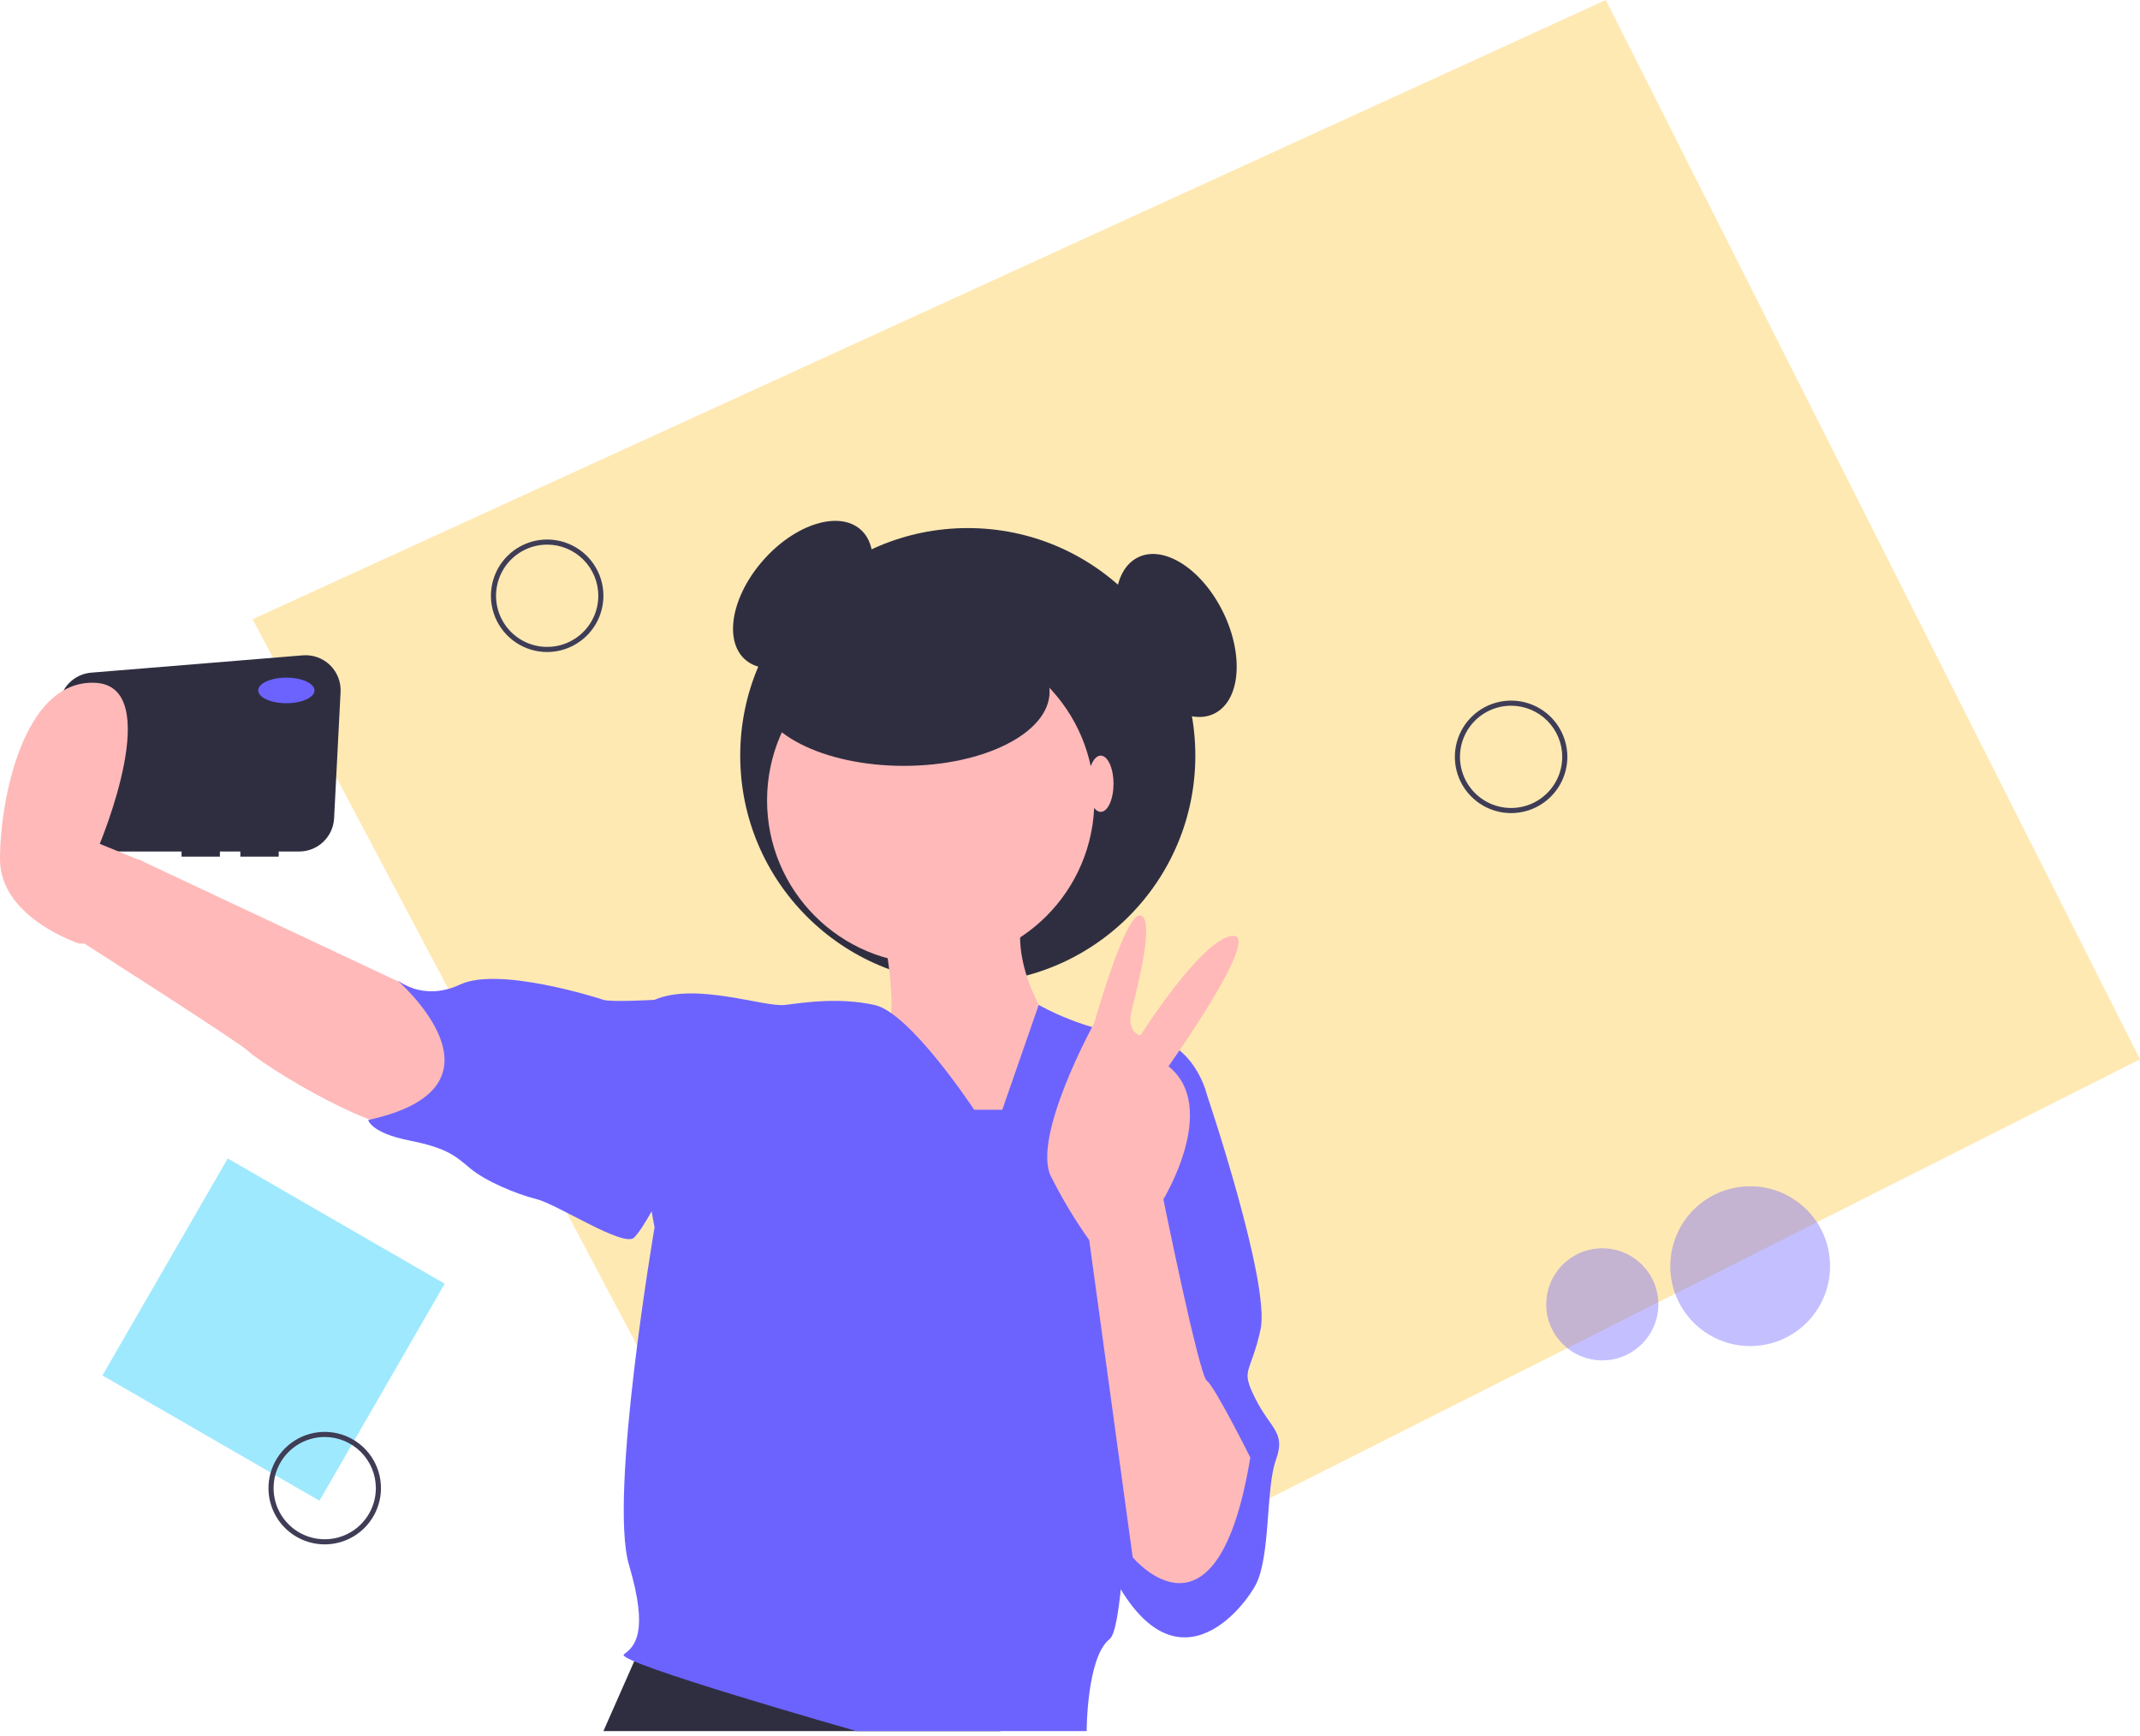
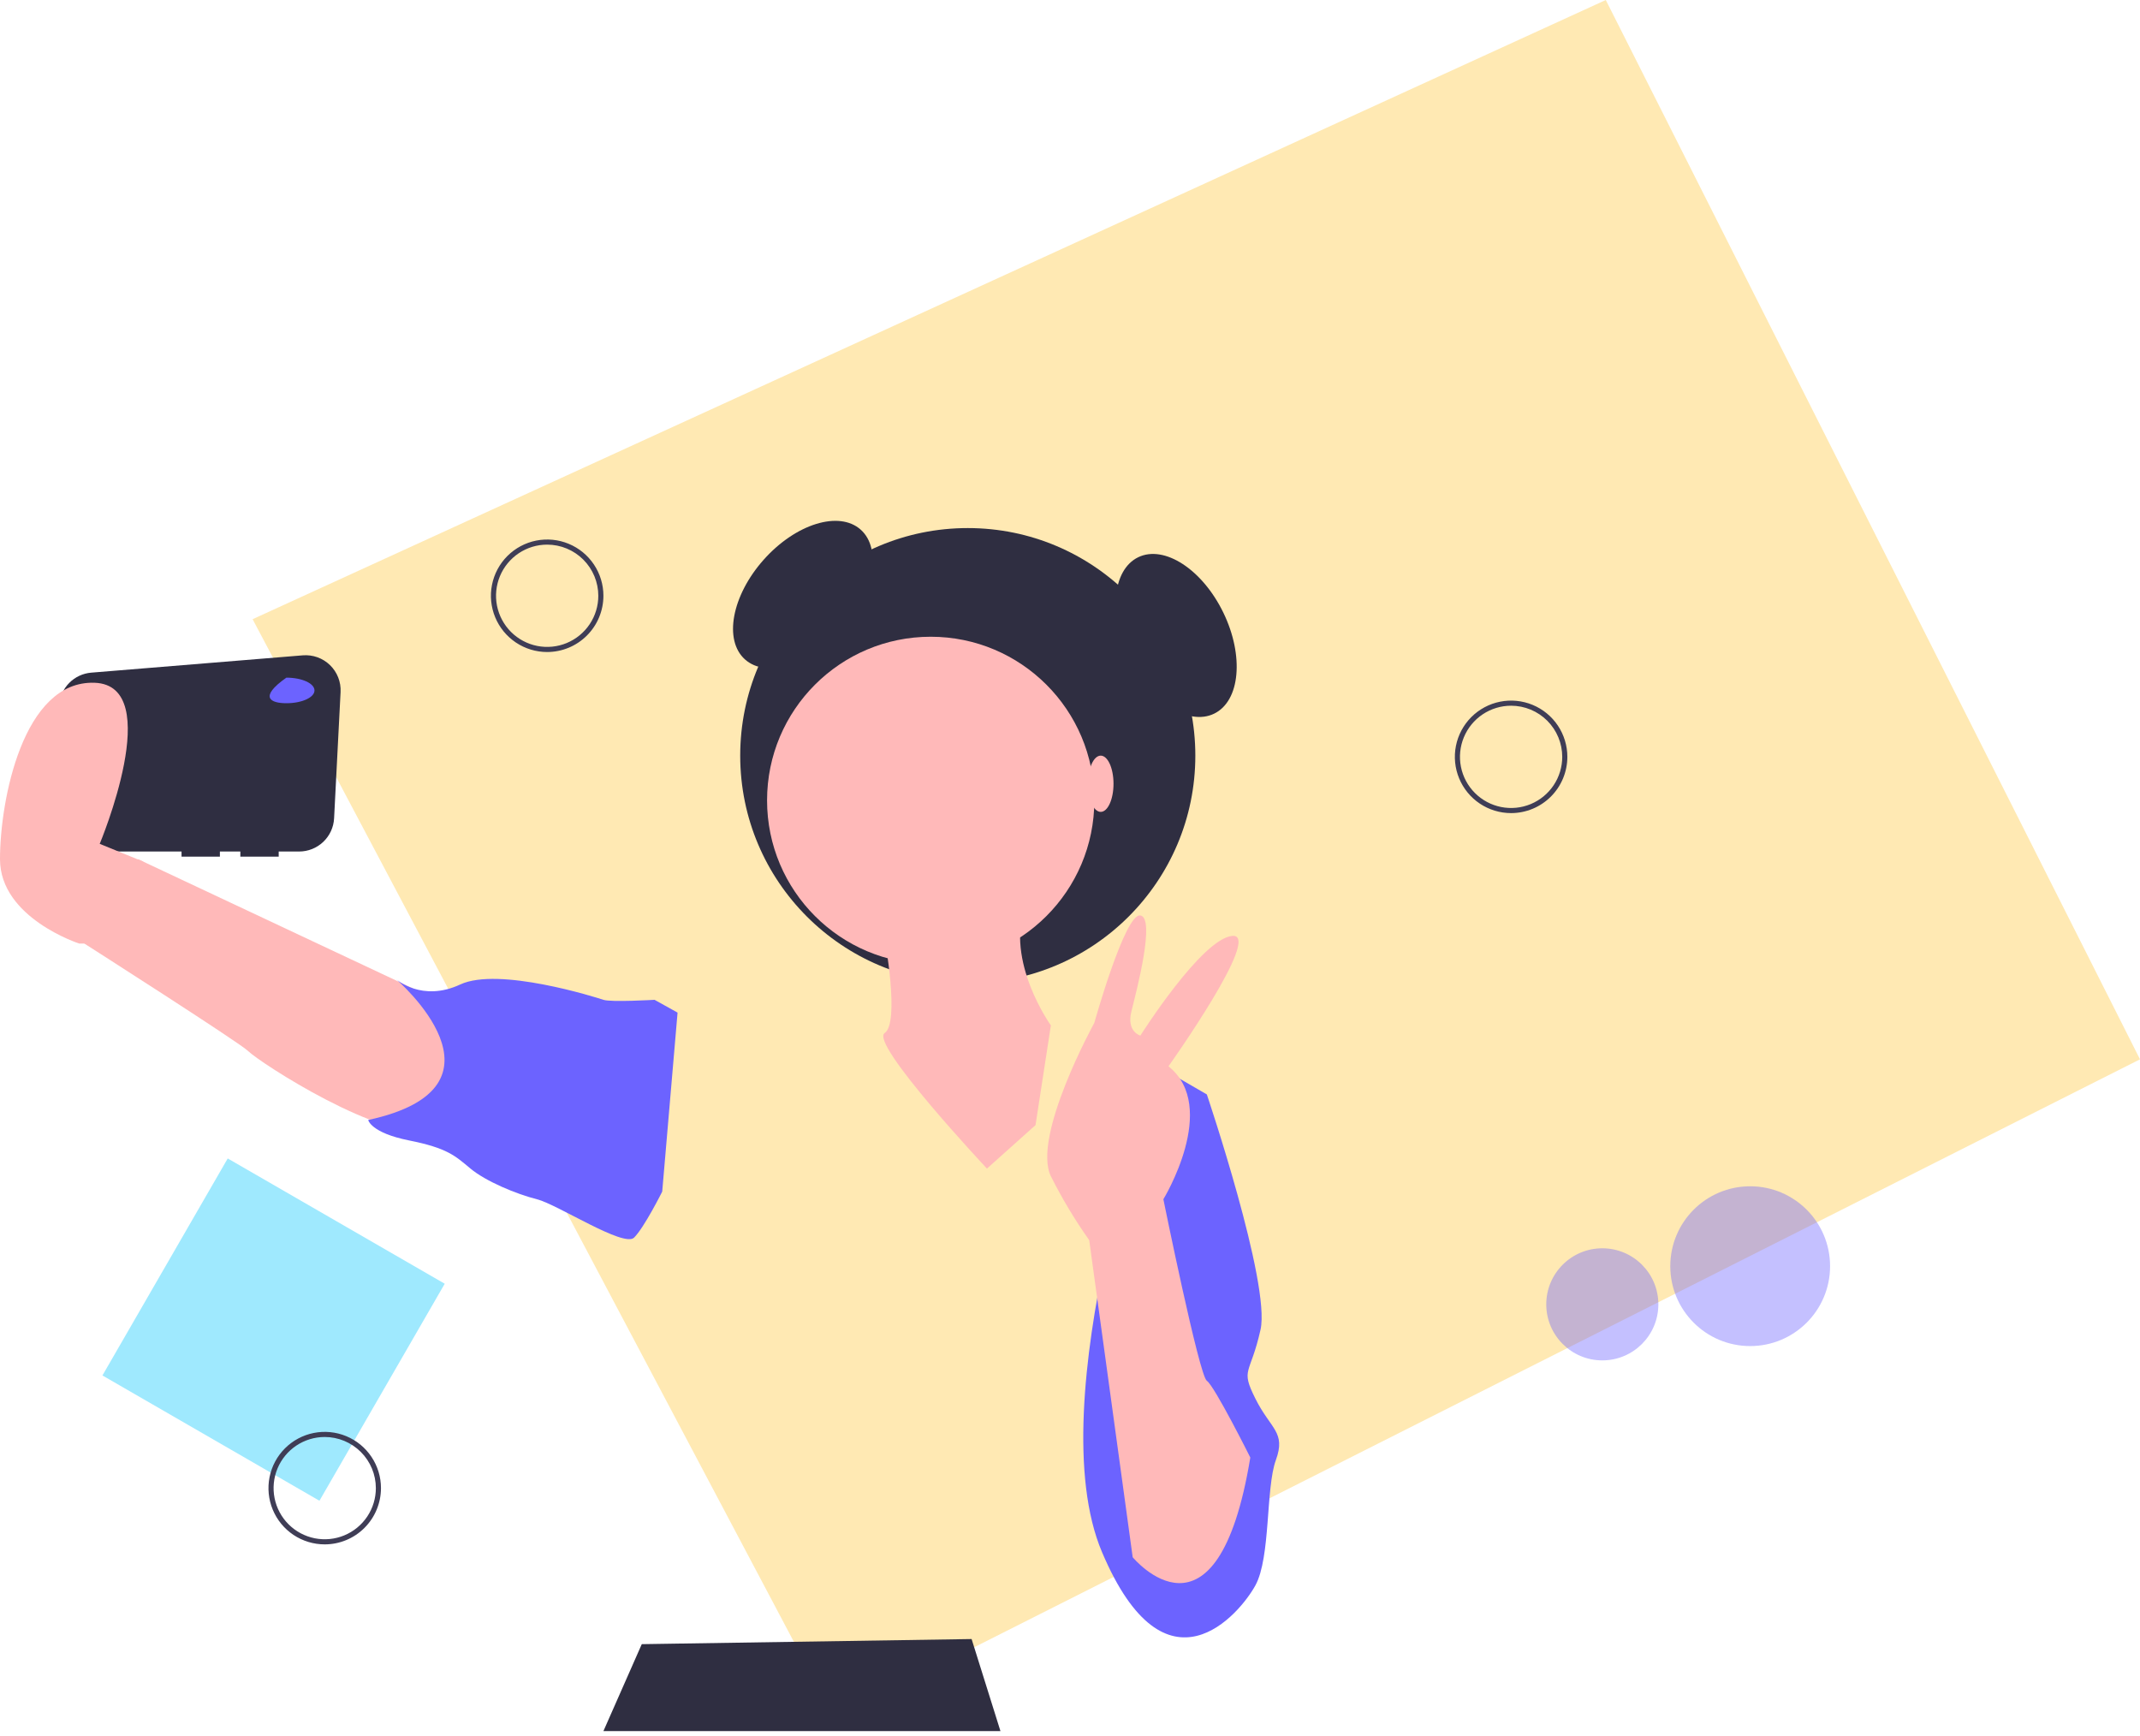
<svg xmlns="http://www.w3.org/2000/svg" width="360" height="292" viewBox="0 0 360 292" fill="none">
  <path d="M140.322 288.985L360 178.2L270.132 0L42.494 104.161L140.322 288.985Z" fill="#FFE9B3" />
  <path opacity="0.4" d="M294.422 226.438C301.845 226.438 307.863 220.421 307.863 212.998C307.863 205.575 301.845 199.557 294.422 199.557C286.999 199.557 280.982 205.575 280.982 212.998C280.982 220.421 286.999 226.438 294.422 226.438Z" fill="#6C63FF" />
  <path opacity="0.4" d="M269.548 228.846C274.755 228.846 278.976 224.624 278.976 219.417C278.976 214.21 274.755 209.989 269.548 209.989C264.34 209.989 260.119 214.21 260.119 219.417C260.119 224.624 264.34 228.846 269.548 228.846Z" fill="#6C63FF" />
  <path d="M74.814 215.952L38.309 194.876L17.233 231.381L53.738 252.457L74.814 215.952Z" fill="#9FE9FE" />
  <path d="M254.204 136.781C252.333 136.781 250.503 136.227 248.947 135.187C247.391 134.147 246.178 132.669 245.462 130.94C244.746 129.211 244.558 127.308 244.924 125.473C245.289 123.637 246.19 121.951 247.513 120.628C248.837 119.304 250.523 118.403 252.358 118.038C254.194 117.673 256.097 117.86 257.826 118.576C259.555 119.292 261.033 120.505 262.072 122.061C263.112 123.618 263.667 125.447 263.667 127.319C263.664 129.828 262.667 132.233 260.893 134.007C259.119 135.781 256.713 136.779 254.204 136.781ZM254.204 118.716C252.503 118.716 250.84 119.221 249.425 120.166C248.01 121.111 246.908 122.455 246.257 124.027C245.606 125.599 245.435 127.328 245.767 128.997C246.099 130.666 246.918 132.199 248.122 133.402C249.325 134.605 250.857 135.424 252.526 135.756C254.195 136.088 255.925 135.918 257.497 135.266C259.068 134.615 260.412 133.513 261.357 132.098C262.302 130.683 262.807 129.02 262.807 127.319C262.804 125.038 261.897 122.851 260.285 121.239C258.672 119.626 256.485 118.719 254.204 118.716Z" fill="#3F3D56" />
  <path d="M92.047 109.684C90.175 109.684 88.346 109.129 86.79 108.089C85.233 107.049 84.02 105.571 83.304 103.842C82.588 102.113 82.401 100.21 82.766 98.375C83.131 96.539 84.032 94.853 85.356 93.53C86.679 92.206 88.365 91.305 90.201 90.94C92.036 90.575 93.939 90.762 95.668 91.478C97.397 92.195 98.875 93.407 99.915 94.964C100.955 96.52 101.51 98.349 101.51 100.221C101.507 102.73 100.509 105.135 98.735 106.909C96.961 108.683 94.556 109.681 92.047 109.684ZM92.047 91.618C90.345 91.618 88.682 92.123 87.267 93.068C85.853 94.013 84.75 95.357 84.099 96.929C83.448 98.501 83.278 100.23 83.609 101.899C83.942 103.568 84.761 105.101 85.964 106.304C87.167 107.507 88.7 108.326 90.368 108.658C92.037 108.99 93.767 108.82 95.339 108.169C96.911 107.517 98.254 106.415 99.2 105C100.145 103.585 100.649 101.922 100.649 100.221C100.647 97.94 99.74 95.754 98.127 94.141C96.514 92.528 94.328 91.621 92.047 91.618Z" fill="#3F3D56" />
  <path d="M54.626 259.797C52.754 259.797 50.925 259.242 49.369 258.203C47.812 257.163 46.6 255.685 45.883 253.956C45.167 252.227 44.98 250.324 45.345 248.489C45.71 246.653 46.611 244.967 47.935 243.644C49.258 242.32 50.944 241.419 52.78 241.054C54.615 240.689 56.518 240.876 58.247 241.592C59.976 242.308 61.454 243.521 62.494 245.077C63.534 246.634 64.089 248.463 64.089 250.335C64.086 252.844 63.088 255.249 61.314 257.023C59.54 258.797 57.135 259.795 54.626 259.797ZM54.626 241.732C52.924 241.732 51.261 242.237 49.846 243.182C48.432 244.127 47.329 245.471 46.678 247.043C46.027 248.615 45.857 250.344 46.189 252.013C46.521 253.682 47.34 255.214 48.543 256.418C49.746 257.621 51.279 258.44 52.948 258.772C54.616 259.104 56.346 258.933 57.918 258.282C59.49 257.631 60.833 256.529 61.779 255.114C62.724 253.699 63.228 252.036 63.228 250.335C63.226 248.054 62.319 245.867 60.706 244.255C59.093 242.642 56.907 241.735 54.626 241.732Z" fill="#3F3D56" />
  <path d="M141.644 105.88C147.016 99.849 148.422 92.333 144.786 89.095C141.149 85.856 133.846 88.12 128.475 94.151C123.103 100.183 121.697 107.698 125.333 110.937C128.97 114.176 136.273 111.912 141.644 105.88Z" fill="#2F2E41" />
  <path d="M162.803 165.395C183.945 165.395 201.084 148.256 201.084 127.114C201.084 105.972 183.945 88.832 162.803 88.832C141.661 88.832 124.521 105.972 124.521 127.114C124.521 148.256 141.661 165.395 162.803 165.395Z" fill="#2F2E41" />
  <path d="M50.933 110.242L15.351 113.153C13.95 113.268 12.637 113.879 11.648 114.878C10.66 115.876 10.06 117.194 9.959 118.596L8.63 136.93C8.572 137.737 8.68 138.547 8.949 139.311C9.217 140.074 9.64 140.773 10.191 141.366C10.742 141.958 11.409 142.43 12.151 142.754C12.893 143.077 13.693 143.243 14.502 143.243H30.539V144.104H36.991V143.243H40.432V144.104H46.884V143.243H50.323C51.833 143.243 53.284 142.664 54.378 141.624C55.473 140.585 56.126 139.165 56.203 137.657L57.293 116.412C57.336 115.574 57.199 114.736 56.892 113.955C56.585 113.174 56.114 112.468 55.512 111.884C54.91 111.3 54.19 110.851 53.4 110.568C52.61 110.285 51.769 110.174 50.933 110.242Z" fill="#2F2E41" />
  <path d="M73.551 168.191L23.227 144.534L14.194 158.728C14.194 158.728 40.362 175.433 41.722 176.793C43.657 178.729 64.519 192.278 72.691 190.127C80.863 187.976 76.992 170.341 73.551 168.191Z" fill="#FFB9B9" />
  <path d="M107.962 276.582L101.51 291.207H168.3L163.448 275.722L107.962 276.582Z" fill="#2F2E41" />
  <path d="M148.823 157.868C148.823 157.868 151.404 172.062 148.823 173.782C146.243 175.503 166.029 196.579 166.029 196.579L174.201 189.267L176.782 172.492C176.782 172.492 169.039 161.739 172.48 152.276C175.921 142.813 148.823 157.868 148.823 157.868Z" fill="#FFB9B9" />
  <path d="M156.566 162.169C171.769 162.169 184.094 149.844 184.094 134.641C184.094 119.438 171.769 107.113 156.566 107.113C141.362 107.113 129.038 119.438 129.038 134.641C129.038 149.844 141.362 162.169 156.566 162.169Z" fill="#FFB9B9" />
-   <path d="M163.878 186.686C163.878 186.686 153.124 170.341 147.103 169.051C141.081 167.76 135.489 168.621 132.048 169.051C128.607 169.481 116.994 165.18 110.112 168.191C103.23 171.201 110.112 206.472 110.112 206.472C110.112 206.472 102.37 251.635 105.811 263.248C109.252 274.862 106.671 277.012 104.95 278.303C103.23 279.593 144.092 291.207 144.092 291.207H182.803C182.803 291.207 182.803 278.733 186.674 275.722C190.545 272.711 190.115 209.053 190.115 209.053L203.019 184.105C203.019 184.105 200.868 174.642 191.836 174.212C182.803 173.782 174.74 169.04 174.74 169.04L168.609 186.686H163.878Z" fill="#6C63FF" />
  <path d="M113.983 170.341L110.112 168.191C110.112 168.191 102.8 168.621 101.51 168.191C100.219 167.76 83.874 162.599 77.422 165.61C70.971 168.621 66.669 164.75 66.669 164.75C66.669 164.75 87.746 182.815 61.938 188.406C61.938 188.406 62.368 190.557 68.82 191.847C75.272 193.138 76.562 194.428 79.143 196.579C81.724 198.729 86.885 200.88 90.326 201.74C93.767 202.601 104.951 209.913 106.671 208.192C108.392 206.472 111.402 200.45 111.402 200.45L113.983 170.341Z" fill="#6C63FF" />
  <path d="M194.847 179.374L203.019 184.105C203.019 184.105 213.773 215.935 212.052 223.677C210.331 231.419 208.611 230.129 211.192 235.29C213.773 240.452 216.353 240.882 214.633 245.613C212.912 250.345 213.773 261.958 211.192 266.689C208.611 271.421 196.137 286.475 185.384 261.098C174.631 235.72 194.847 179.374 194.847 179.374Z" fill="#6C63FF" />
  <path d="M210.332 245.183C210.332 245.183 204.31 233.14 203.02 232.279C201.729 231.419 195.707 201.74 195.707 201.74C195.707 201.74 205.17 186.256 196.568 179.374C196.568 179.374 212.482 157.007 207.321 157.437C202.159 157.868 191.836 174.212 191.836 174.212C191.836 174.212 189.471 173.567 190.331 170.126C191.191 166.685 194.417 154.427 191.836 153.996C189.256 153.566 184.094 172.062 184.094 172.062C184.094 172.062 173.556 191.202 176.782 197.869C178.659 201.611 180.815 205.206 183.234 208.622L190.546 261.958C190.546 261.958 204.74 279.163 210.332 245.183Z" fill="#FFB9B9" />
-   <path d="M48.174 118.296C50.787 118.296 52.905 117.333 52.905 116.145C52.905 114.958 50.787 113.995 48.174 113.995C45.561 113.995 43.442 114.958 43.442 116.145C43.442 117.333 45.561 118.296 48.174 118.296Z" fill="#6C63FF" />
+   <path d="M48.174 118.296C50.787 118.296 52.905 117.333 52.905 116.145C52.905 114.958 50.787 113.995 48.174 113.995C43.442 117.333 45.561 118.296 48.174 118.296Z" fill="#6C63FF" />
  <path d="M19.356 158.728H13.334C13.334 158.728 0 154.427 0 144.534C0 134.641 3.871 114.425 15.915 114.855C27.958 115.285 16.775 141.953 16.775 141.953L24.066 144.928L24.087 153.996L19.356 158.728Z" fill="#FFB9B9" />
-   <path d="M152.049 128.834C165.59 128.834 176.567 123.249 176.567 116.36C176.567 109.471 165.59 103.887 152.049 103.887C138.509 103.887 127.532 109.471 127.532 116.36C127.532 123.249 138.509 128.834 152.049 128.834Z" fill="#2F2E41" />
  <path d="M185.169 136.576C186.357 136.576 187.32 134.458 187.32 131.845C187.32 129.232 186.357 127.114 185.169 127.114C183.981 127.114 183.019 129.232 183.019 131.845C183.019 134.458 183.981 136.576 185.169 136.576Z" fill="#FFB9B9" />
  <path d="M204.246 120.053C208.627 117.926 209.318 110.311 205.79 103.046C202.261 95.781 195.85 91.615 191.469 93.743C187.089 95.87 186.398 103.484 189.926 110.75C193.454 118.015 199.866 122.18 204.246 120.053Z" fill="#2F2E41" />
</svg>